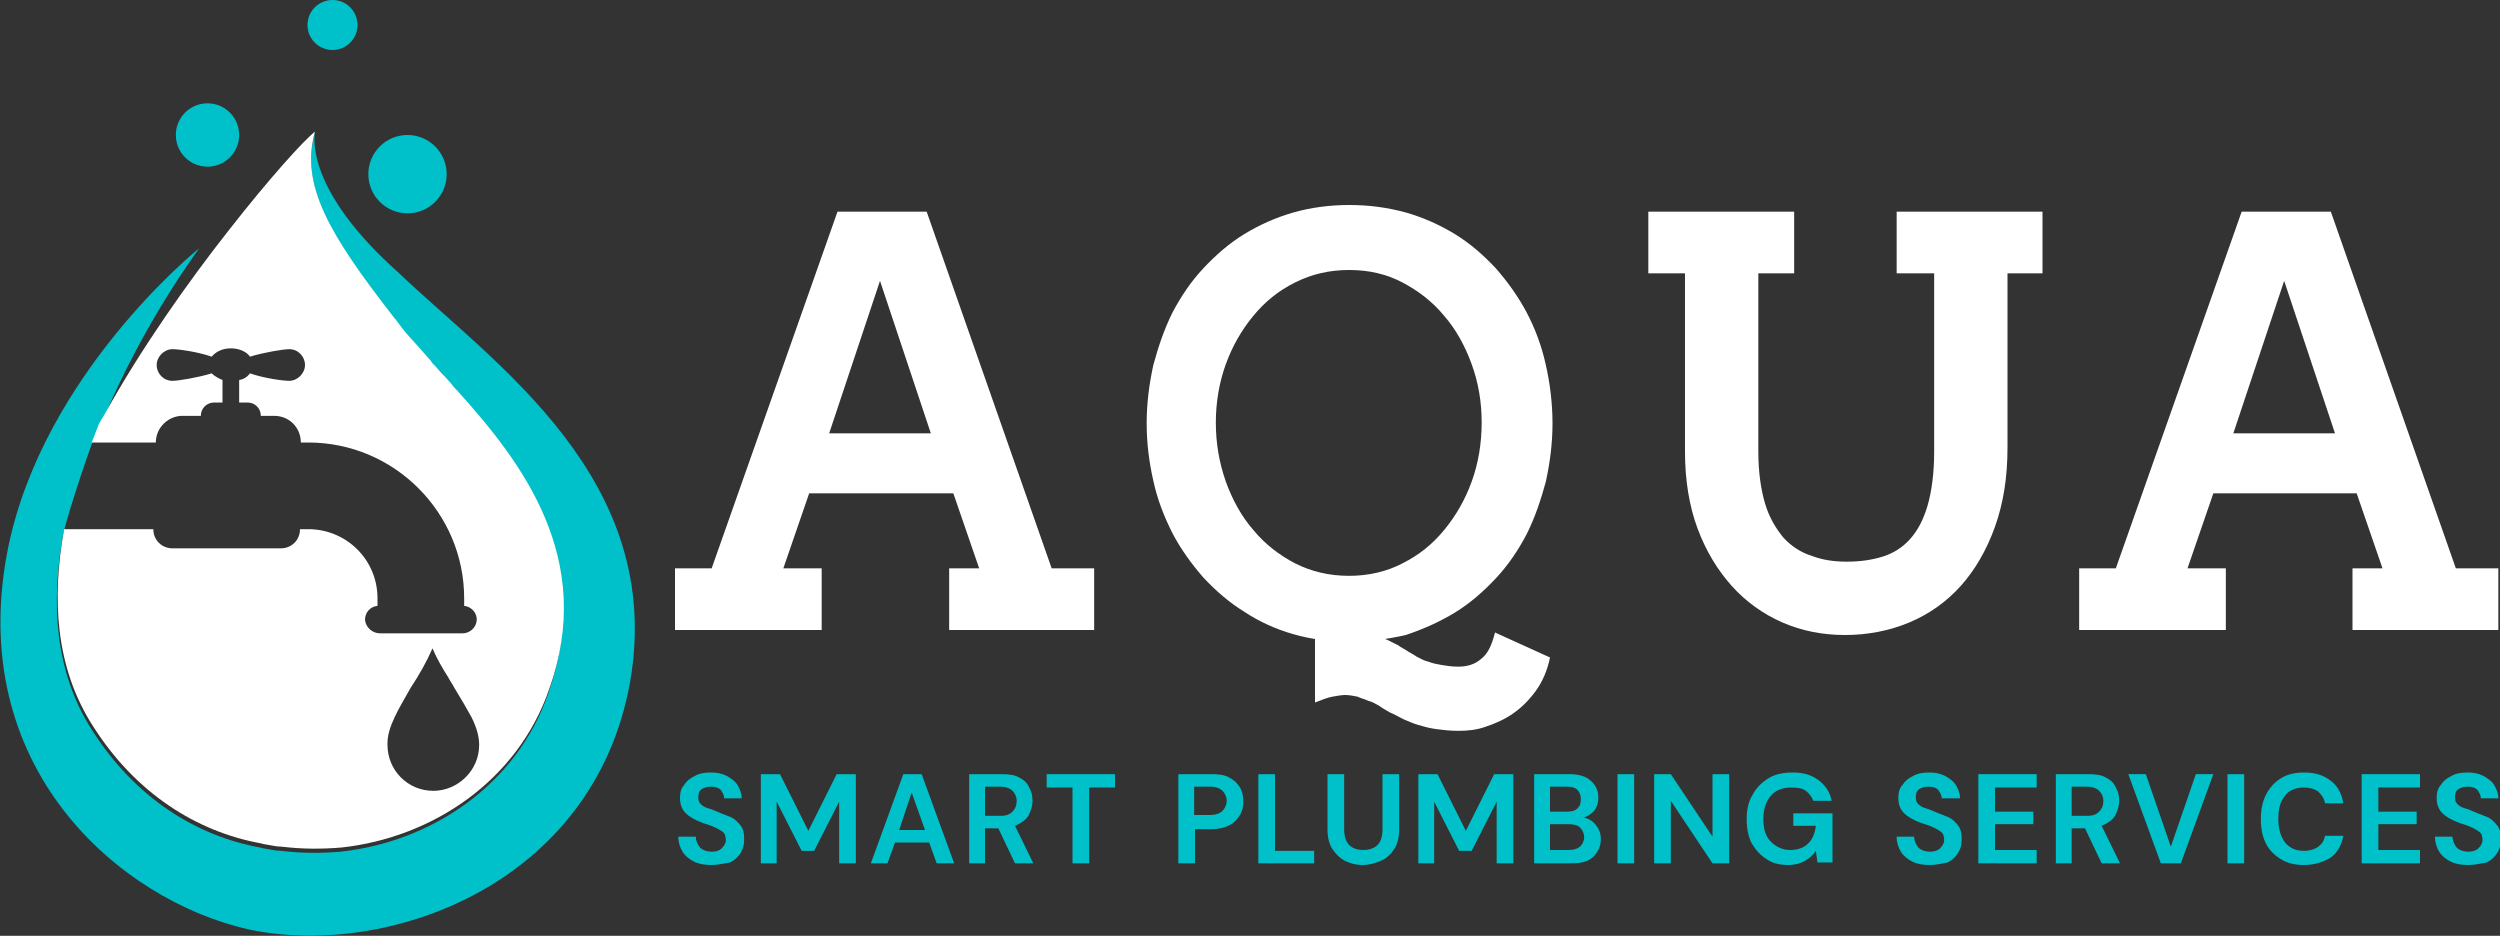
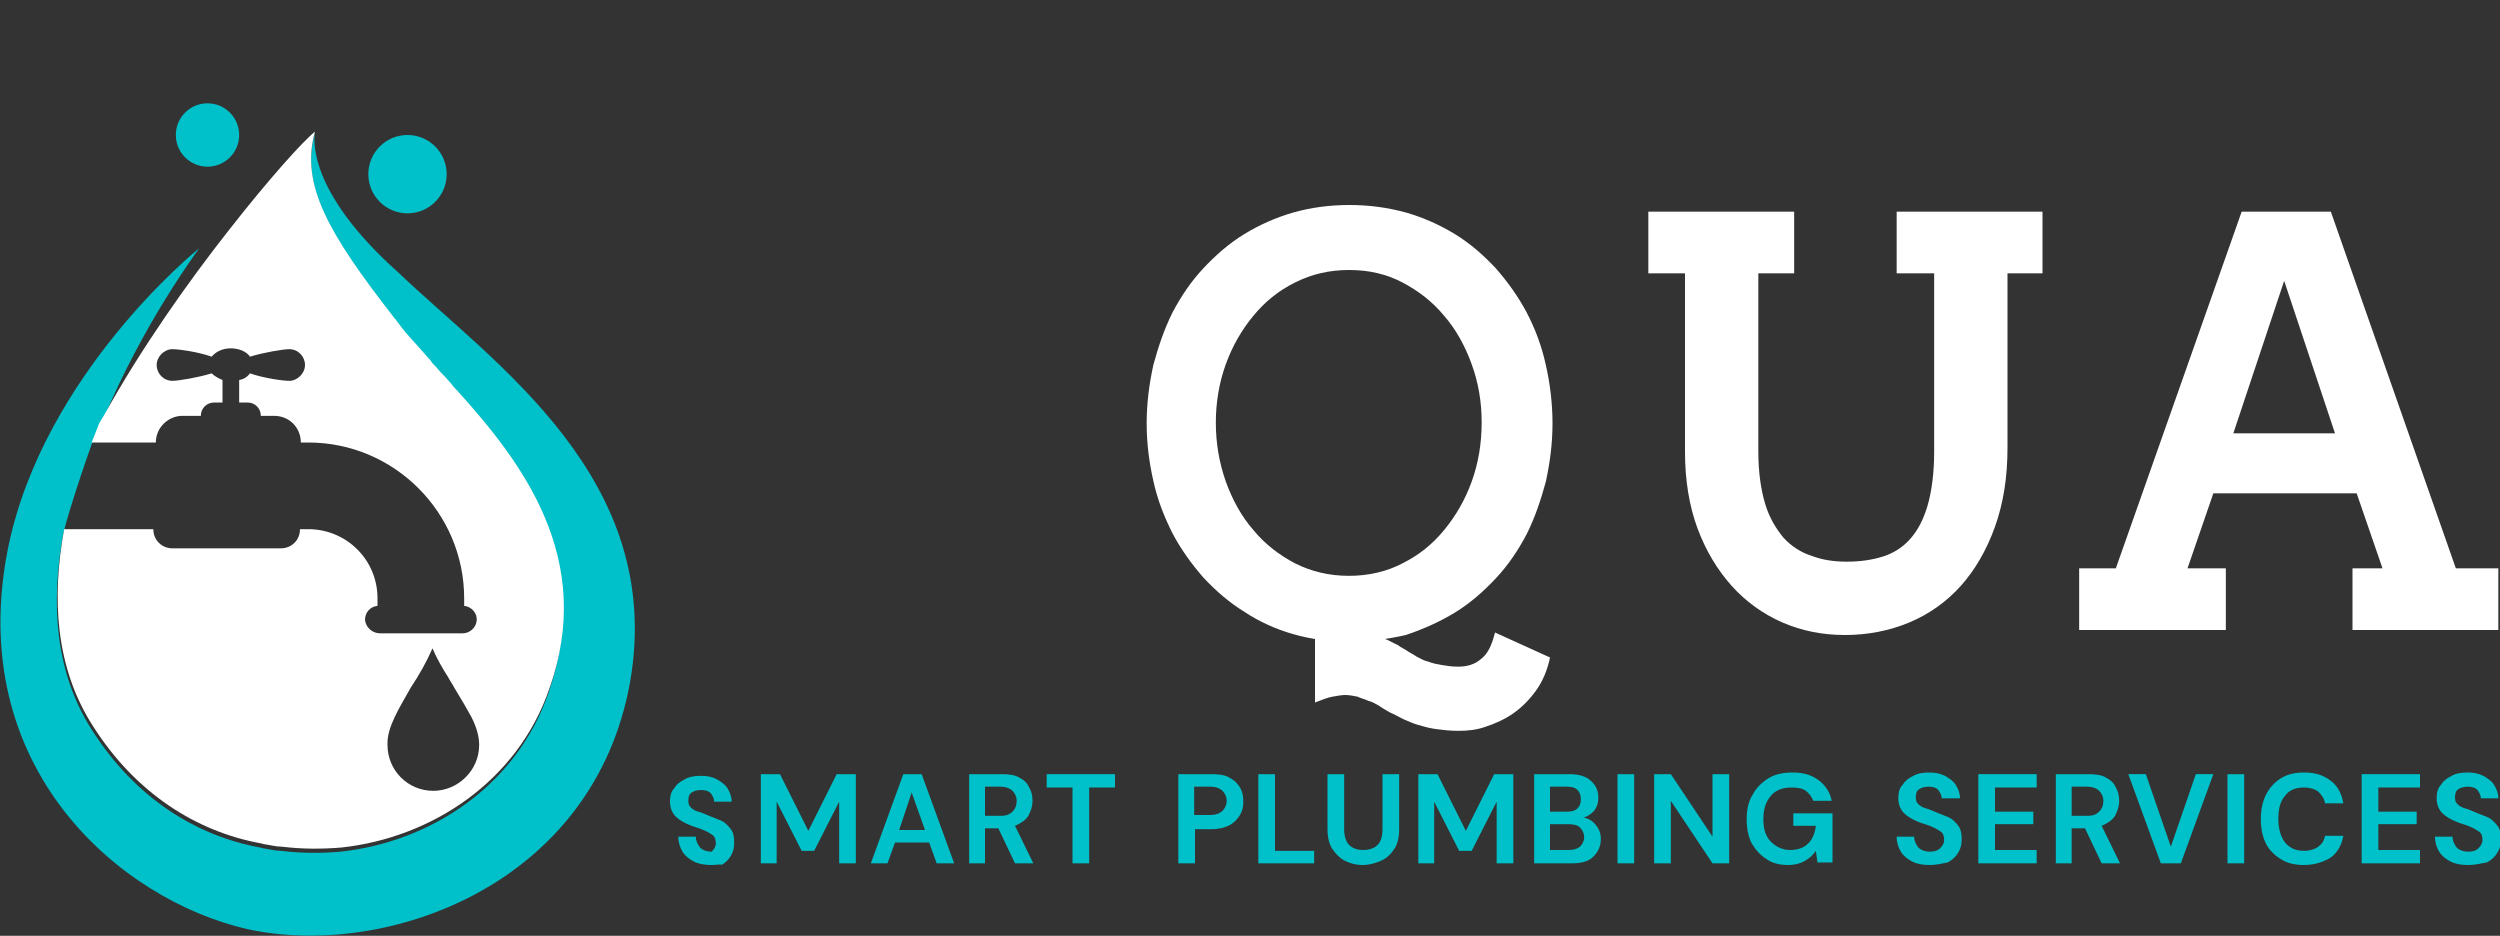
<svg xmlns="http://www.w3.org/2000/svg" version="1.1" id="Layer_1" x="0px" y="0px" width="300px" height="112.3px" viewBox="-99 195.1 300 112.3" style="enable-background:new -99 195.1 300 112.3;" xml:space="preserve">
  <rect x="-99" y="195.1" width="300" height="112.3" fill="#333333" stroke="none" />
  <style type="text/css">
	.st0{fill:#00C1C9;}
	.st1{fill:#FFFFFF;}
</style>
  <g>
    <g>
      <g>
-         <path class="st0" d="M-13.6,298.9c-0.8,0-1.5-0.1-2.1-0.4c-0.6-0.3-1.1-0.7-1.4-1.2c-0.3-0.5-0.5-1.1-0.5-1.8h2.1     c0,0.5,0.2,0.9,0.5,1.3c0.3,0.3,0.8,0.5,1.4,0.5c0.5,0,0.9-0.1,1.2-0.4c0.3-0.3,0.5-0.6,0.5-1c0-0.4-0.1-0.8-0.4-1     c-0.3-0.2-0.6-0.4-1.1-0.6c-0.4-0.2-0.9-0.3-1.4-0.5c-0.8-0.3-1.5-0.7-1.9-1.1c-0.4-0.4-0.7-1-0.7-1.8c0-0.6,0.1-1.2,0.5-1.6     c0.3-0.5,0.7-0.8,1.3-1.1c0.5-0.3,1.2-0.4,1.9-0.4c0.7,0,1.3,0.1,1.9,0.4c0.5,0.3,1,0.6,1.3,1.1c0.3,0.5,0.5,1,0.5,1.6h-2.1     c0-0.4-0.2-0.7-0.4-1c-0.3-0.3-0.7-0.4-1.2-0.4c-0.4,0-0.8,0.1-1.1,0.3c-0.3,0.2-0.4,0.5-0.4,1c0,0.4,0.1,0.6,0.3,0.8     c0.2,0.2,0.5,0.4,0.9,0.5c0.4,0.1,0.8,0.3,1.3,0.5c0.5,0.2,1,0.4,1.5,0.6c0.4,0.2,0.8,0.6,1.1,1c0.3,0.4,0.4,0.9,0.4,1.6     c0,0.6-0.1,1.1-0.4,1.6c-0.3,0.5-0.7,0.9-1.3,1.2C-12.1,298.7-12.8,298.9-13.6,298.9z" />
+         <path class="st0" d="M-13.6,298.9c-0.8,0-1.5-0.1-2.1-0.4c-0.6-0.3-1.1-0.7-1.4-1.2c-0.3-0.5-0.5-1.1-0.5-1.8h2.1     c0,0.5,0.2,0.9,0.5,1.3c0.3,0.3,0.8,0.5,1.4,0.5c0.3-0.3,0.5-0.6,0.5-1c0-0.4-0.1-0.8-0.4-1     c-0.3-0.2-0.6-0.4-1.1-0.6c-0.4-0.2-0.9-0.3-1.4-0.5c-0.8-0.3-1.5-0.7-1.9-1.1c-0.4-0.4-0.7-1-0.7-1.8c0-0.6,0.1-1.2,0.5-1.6     c0.3-0.5,0.7-0.8,1.3-1.1c0.5-0.3,1.2-0.4,1.9-0.4c0.7,0,1.3,0.1,1.9,0.4c0.5,0.3,1,0.6,1.3,1.1c0.3,0.5,0.5,1,0.5,1.6h-2.1     c0-0.4-0.2-0.7-0.4-1c-0.3-0.3-0.7-0.4-1.2-0.4c-0.4,0-0.8,0.1-1.1,0.3c-0.3,0.2-0.4,0.5-0.4,1c0,0.4,0.1,0.6,0.3,0.8     c0.2,0.2,0.5,0.4,0.9,0.5c0.4,0.1,0.8,0.3,1.3,0.5c0.5,0.2,1,0.4,1.5,0.6c0.4,0.2,0.8,0.6,1.1,1c0.3,0.4,0.4,0.9,0.4,1.6     c0,0.6-0.1,1.1-0.4,1.6c-0.3,0.5-0.7,0.9-1.3,1.2C-12.1,298.7-12.8,298.9-13.6,298.9z" />
        <path class="st0" d="M-7.7,298.7V288h2.3l3.4,6.8l3.4-6.8h2.3v10.7h-2v-7.4l-3,5.9h-1.5l-3-5.9v7.4H-7.7z" />
        <path class="st0" d="M5.5,298.7L9.4,288h2.2l3.9,10.7h-2.1l-0.9-2.5H8.4l-0.9,2.5H5.5z M8.9,294.7H12l-1.6-4.5L8.9,294.7z" />
        <path class="st0" d="M17.3,298.7V288h3.9c0.9,0,1.6,0.1,2.1,0.4c0.6,0.3,1,0.7,1.2,1.2c0.3,0.5,0.4,1,0.4,1.6     c0,0.7-0.2,1.2-0.5,1.8c-0.3,0.5-0.9,0.9-1.6,1.2l2.2,4.5h-2.2l-2-4.2h-1.6v4.2H17.3z M19.2,293h1.9c0.7,0,1.1-0.2,1.4-0.5     c0.3-0.3,0.5-0.7,0.5-1.3c0-0.5-0.2-0.9-0.5-1.2c-0.3-0.3-0.8-0.5-1.5-0.5h-1.8V293z" />
        <path class="st0" d="M29.7,298.7v-9.1h-3.1V288h8.2v1.6h-3.1v9.1H29.7z" />
        <path class="st0" d="M42.4,298.7V288h4c0.9,0,1.6,0.1,2.1,0.4c0.6,0.3,1,0.7,1.3,1.2c0.3,0.5,0.4,1.1,0.4,1.7     c0,0.6-0.1,1.1-0.4,1.6c-0.3,0.5-0.7,0.9-1.2,1.2c-0.6,0.3-1.3,0.5-2.2,0.5h-2v4.1H42.4z M44.3,292.9h1.9c0.7,0,1.2-0.2,1.5-0.5     c0.3-0.3,0.5-0.7,0.5-1.2c0-0.5-0.2-0.9-0.5-1.2c-0.3-0.3-0.8-0.5-1.5-0.5h-1.9V292.9z" />
        <path class="st0" d="M52,298.7V288h2v9.2h4.7v1.5H52z" />
        <path class="st0" d="M64.5,298.9c-0.8,0-1.5-0.2-2.1-0.5c-0.6-0.3-1.1-0.8-1.5-1.4c-0.4-0.6-0.6-1.4-0.6-2.4V288h2v6.6     c0,0.8,0.2,1.5,0.6,1.9c0.4,0.4,1,0.6,1.7,0.6c0.7,0,1.3-0.2,1.7-0.6c0.4-0.4,0.6-1,0.6-1.9V288h2v6.6c0,1-0.2,1.8-0.6,2.4     c-0.4,0.6-0.9,1.1-1.6,1.4C66,298.7,65.3,298.9,64.5,298.9z" />
        <path class="st0" d="M71.2,298.7V288h2.3l3.4,6.8l3.4-6.8h2.3v10.7h-2v-7.4l-3,5.9h-1.5l-3-5.9v7.4H71.2z" />
        <path class="st0" d="M85.1,298.7V288h4.3c1.1,0,2,0.3,2.5,0.8c0.6,0.5,0.9,1.2,0.9,2c0,0.7-0.2,1.2-0.5,1.6     c-0.4,0.4-0.8,0.7-1.3,0.8c0.6,0.1,1.1,0.4,1.5,0.9c0.4,0.5,0.6,1,0.6,1.7c0,0.8-0.3,1.5-0.9,2.1c-0.6,0.6-1.5,0.8-2.6,0.8H85.1z      M87,292.5h2c0.6,0,1-0.1,1.3-0.4c0.3-0.3,0.4-0.6,0.4-1.1c0-0.4-0.1-0.8-0.4-1.1c-0.3-0.3-0.7-0.4-1.3-0.4h-2V292.5z M87,297.1     h2.2c0.6,0,1-0.1,1.4-0.4c0.3-0.3,0.5-0.7,0.5-1.1c0-0.5-0.2-0.9-0.5-1.2c-0.3-0.3-0.8-0.4-1.4-0.4H87V297.1z" />
        <path class="st0" d="M95.1,298.7V288h2v10.7H95.1z" />
        <path class="st0" d="M99.5,298.7V288h2l5,7.5V288h2v10.7h-2l-5-7.5v7.5H99.5z" />
        <path class="st0" d="M115.6,298.9c-1,0-1.9-0.2-2.6-0.7c-0.8-0.5-1.3-1.1-1.8-1.9c-0.4-0.8-0.6-1.8-0.6-2.9     c0-1.1,0.2-2.1,0.7-2.9c0.4-0.8,1.1-1.5,1.9-2c0.8-0.5,1.8-0.7,2.9-0.7c1.3,0,2.3,0.3,3.1,0.9s1.4,1.4,1.6,2.5h-2.2     c-0.2-0.5-0.5-0.9-0.9-1.2c-0.4-0.3-1-0.4-1.7-0.4c-1.1,0-1.9,0.3-2.5,1c-0.6,0.7-0.9,1.6-0.9,2.8c0,1.2,0.3,2.1,0.9,2.7     c0.6,0.6,1.4,1,2.3,1c1,0,1.7-0.3,2.2-0.8c0.5-0.5,0.8-1.2,0.9-2.1h-2.7v-1.5h4.7v5.9h-1.8l-0.2-1.4c-0.3,0.5-0.8,0.9-1.3,1.2     C117.1,298.7,116.4,298.9,115.6,298.9z" />
        <path class="st0" d="M132.6,298.9c-0.8,0-1.5-0.1-2.1-0.4c-0.6-0.3-1.1-0.7-1.4-1.2c-0.3-0.5-0.5-1.1-0.5-1.8h2.1     c0,0.5,0.2,0.9,0.5,1.3c0.3,0.3,0.8,0.5,1.4,0.5c0.5,0,0.9-0.1,1.2-0.4s0.5-0.6,0.5-1c0-0.4-0.1-0.8-0.4-1     c-0.3-0.2-0.6-0.4-1.1-0.6c-0.4-0.2-0.9-0.3-1.4-0.5c-0.8-0.3-1.5-0.7-1.9-1.1c-0.4-0.4-0.7-1-0.7-1.8c0-0.6,0.1-1.2,0.5-1.6     c0.3-0.5,0.7-0.8,1.3-1.1c0.5-0.3,1.2-0.4,1.9-0.4c0.7,0,1.3,0.1,1.9,0.4c0.5,0.3,1,0.6,1.3,1.1s0.5,1,0.5,1.6H134     c0-0.4-0.2-0.7-0.4-1c-0.3-0.3-0.7-0.4-1.2-0.4c-0.4,0-0.8,0.1-1.1,0.3s-0.4,0.5-0.4,1c0,0.4,0.1,0.6,0.3,0.8     c0.2,0.2,0.5,0.4,0.9,0.5c0.4,0.1,0.8,0.3,1.3,0.5c0.5,0.2,1,0.4,1.5,0.6c0.4,0.2,0.8,0.6,1.1,1c0.3,0.4,0.4,0.9,0.4,1.6     c0,0.6-0.1,1.1-0.4,1.6c-0.3,0.5-0.7,0.9-1.3,1.2C134.1,298.7,133.4,298.9,132.6,298.9z" />
        <path class="st0" d="M138.4,298.7V288h7v1.6h-5v2.9h4.6v1.5h-4.6v3.1h5v1.6H138.4z" />
        <path class="st0" d="M147.7,298.7V288h3.9c0.9,0,1.6,0.1,2.1,0.4c0.6,0.3,1,0.7,1.2,1.2c0.3,0.5,0.4,1,0.4,1.6     c0,0.7-0.2,1.2-0.5,1.8c-0.3,0.5-0.9,0.9-1.6,1.2l2.2,4.5h-2.2l-2-4.2h-1.6v4.2H147.7z M149.6,293h1.9c0.7,0,1.1-0.2,1.4-0.5     c0.3-0.3,0.5-0.7,0.5-1.3c0-0.5-0.2-0.9-0.5-1.2c-0.3-0.3-0.8-0.5-1.5-0.5h-1.8V293z" />
        <path class="st0" d="M160.3,298.7l-3.9-10.7h2.1l3,8.7l3-8.7h2.1l-3.9,10.7H160.3z" />
        <path class="st0" d="M168.3,298.7V288h2v10.7H168.3z" />
        <path class="st0" d="M177.5,298.9c-1.1,0-2-0.2-2.8-0.7c-0.8-0.5-1.4-1.1-1.8-1.9c-0.4-0.8-0.6-1.8-0.6-2.9     c0-1.1,0.2-2.1,0.6-2.9c0.4-0.8,1-1.5,1.8-2c0.8-0.5,1.7-0.7,2.8-0.7c1.3,0,2.3,0.3,3.2,1c0.8,0.6,1.3,1.5,1.5,2.7h-2.2     c-0.1-0.6-0.4-1-0.8-1.4c-0.4-0.3-1-0.5-1.7-0.5c-1,0-1.8,0.3-2.3,1c-0.6,0.7-0.8,1.6-0.8,2.8c0,1.2,0.3,2.1,0.8,2.8     c0.6,0.7,1.3,1,2.3,1c0.7,0,1.3-0.2,1.7-0.5s0.7-0.7,0.8-1.3h2.2c-0.2,1.1-0.7,2-1.5,2.6C179.9,298.5,178.8,298.9,177.5,298.9z" />
        <path class="st0" d="M184.4,298.7V288h7v1.6h-5v2.9h4.6v1.5h-4.6v3.1h5v1.6H184.4z" />
        <path class="st0" d="M197.2,298.9c-0.8,0-1.5-0.1-2.1-0.4c-0.6-0.3-1.1-0.7-1.4-1.2c-0.3-0.5-0.5-1.1-0.5-1.8h2.1     c0,0.5,0.2,0.9,0.5,1.3c0.3,0.3,0.8,0.5,1.4,0.5c0.5,0,0.9-0.1,1.2-0.4s0.5-0.6,0.5-1c0-0.4-0.1-0.8-0.4-1     c-0.3-0.2-0.6-0.4-1.1-0.6c-0.4-0.2-0.9-0.3-1.4-0.5c-0.8-0.3-1.5-0.7-1.9-1.1c-0.4-0.4-0.7-1-0.7-1.8c0-0.6,0.1-1.2,0.5-1.6     c0.3-0.5,0.7-0.8,1.3-1.1c0.5-0.3,1.2-0.4,1.9-0.4c0.7,0,1.3,0.1,1.9,0.4c0.5,0.3,1,0.6,1.3,1.1c0.3,0.5,0.5,1,0.5,1.6h-2.1     c0-0.4-0.2-0.7-0.4-1c-0.3-0.3-0.7-0.4-1.2-0.4c-0.4,0-0.8,0.1-1.1,0.3s-0.4,0.5-0.4,1c0,0.4,0.1,0.6,0.3,0.8     c0.2,0.2,0.5,0.4,0.9,0.5c0.4,0.1,0.8,0.3,1.3,0.5c0.5,0.2,1,0.4,1.5,0.6c0.4,0.2,0.8,0.6,1.1,1c0.3,0.4,0.4,0.9,0.4,1.6     c0,0.6-0.1,1.1-0.4,1.6c-0.3,0.5-0.7,0.9-1.3,1.2C198.7,298.7,198.1,298.9,197.2,298.9z" />
      </g>
      <g>
-         <path class="st1" d="M14.9,270.7v-7.4h3.6l-3.1-9H-1.9l-3.1,9h4.6v7.4h-17.6v-7.4h4.4l15.1-42.8h10.7l15,42.8h5.1v7.4H14.9z      M6.6,228.8l-6.1,18.3h12.2L6.6,228.8z" />
        <path class="st1" d="M62.9,272.1c-2.4,0-4.6-0.3-6.7-0.9c-2.1-0.6-4.1-1.5-5.9-2.7c-1.8-1.1-3.4-2.5-4.9-4.1     c-1.4-1.6-2.7-3.4-3.7-5.3c-1-2-1.8-4-2.3-6.3c-0.5-2.2-0.8-4.5-0.8-6.9c0-2.4,0.3-4.7,0.8-7c0.6-2.2,1.3-4.3,2.3-6.3     c1-1.9,2.2-3.7,3.7-5.3c1.5-1.6,3.1-3,4.9-4.1c1.8-1.1,3.8-2,5.9-2.6c2.1-0.6,4.4-0.9,6.7-0.9c2.4,0,4.6,0.3,6.8,0.9     c2.1,0.6,4.1,1.5,5.9,2.6c1.8,1.1,3.4,2.5,4.9,4.1c1.4,1.6,2.7,3.4,3.7,5.3c1,1.9,1.8,4,2.3,6.3c0.5,2.2,0.8,4.6,0.8,7     c0,2.4-0.3,4.7-0.8,7c-0.6,2.2-1.3,4.3-2.3,6.3c-1,1.9-2.2,3.7-3.7,5.3c-1.5,1.6-3.1,3-4.9,4.1c-1.8,1.1-3.8,2-5.9,2.7     C67.5,271.8,65.3,272.1,62.9,272.1z M62.9,227.5c-2.4,0-4.5,0.5-6.5,1.5c-2,1-3.6,2.3-5,4c-1.4,1.7-2.5,3.6-3.3,5.8     c-0.8,2.2-1.2,4.6-1.2,7c0,2.5,0.4,4.8,1.2,7.1c0.8,2.2,1.9,4.2,3.3,5.8c1.4,1.7,3.1,3,5,4c2,1,4.1,1.5,6.5,1.5     c2.3,0,4.5-0.5,6.4-1.5c2-1,3.6-2.3,5-4c1.4-1.7,2.5-3.6,3.3-5.8c0.8-2.2,1.2-4.6,1.2-7.1c0-2.5-0.4-4.8-1.2-7     c-0.8-2.2-1.9-4.2-3.3-5.8c-1.4-1.7-3.1-3-5-4C67.4,228,65.3,227.5,62.9,227.5z M76,282.8c-1,0-1.8-0.1-2.6-0.2     c-0.8-0.1-1.5-0.3-2.2-0.5c-0.7-0.2-1.3-0.5-1.8-0.7c-0.6-0.3-1.1-0.6-1.6-0.8c-0.5-0.3-0.9-0.5-1.3-0.8     c-0.4-0.2-0.8-0.5-1.3-0.6c-0.4-0.2-0.9-0.3-1.3-0.5c-0.5-0.1-1-0.2-1.5-0.2c-0.4,0-0.9,0.1-1.5,0.2c-0.6,0.1-1.3,0.4-2.1,0.7     v-7.8c0.7-0.3,1.3-0.5,2-0.6c0.6-0.1,1.2-0.2,1.7-0.2c1.1,0,2.1,0.2,3,0.4s1.9,0.6,2.8,1.1c0.2,0.1,0.5,0.2,0.7,0.4     c0.2,0.1,0.5,0.3,0.7,0.4c0.4,0.3,0.9,0.5,1.3,0.8c0.4,0.2,0.9,0.5,1.4,0.6c0.5,0.2,1,0.3,1.6,0.4c0.6,0.1,1.2,0.2,2,0.2     c1.1,0,2-0.3,2.7-0.9c0.8-0.6,1.3-1.6,1.7-3.2l6.6,3c-0.3,1.5-0.9,2.9-1.7,4c-0.8,1.1-1.7,2-2.7,2.7c-1,0.7-2.1,1.2-3.3,1.6     C78.2,282.7,77.1,282.8,76,282.8z" />
        <path class="st1" d="M141.9,227.9v20.9c0,3.6-0.5,6.7-1.5,9.5c-1,2.8-2.4,5.2-4.1,7.1s-3.8,3.4-6.2,4.4c-2.4,1-5,1.5-7.7,1.5     c-2.7,0-5.2-0.5-7.5-1.5c-2.3-1-4.4-2.5-6.1-4.4c-1.7-1.9-3.1-4.2-4.1-6.9c-1-2.7-1.5-5.8-1.5-9.2v-21.4h-4.4v-7.4h17.5v7.4h-4.3     v21.4c0,2.4,0.3,4.5,0.8,6.2c0.5,1.7,1.3,3,2.2,4.1c0.9,1,2.1,1.8,3.4,2.2c1.3,0.5,2.7,0.7,4.2,0.7c1.6,0,3-0.2,4.3-0.6     c1.3-0.4,2.4-1.1,3.3-2.1c0.9-1,1.6-2.3,2.1-4c0.5-1.7,0.8-3.9,0.8-6.5v-21.4h-4.5v-7.4h17.5v7.4H141.9z" />
        <path class="st1" d="M183.3,270.7v-7.4h3.6l-3.1-9h-17.2l-3.1,9h4.6v7.4h-17.6v-7.4h4.4l15.1-42.8h10.7l15,42.8h5.1v7.4H183.3z      M175.1,228.8l-6.1,18.3h12.2L175.1,228.8z" />
      </g>
    </g>
    <g>
      <circle class="st0" cx="-74.1" cy="211.3" r="3.8" />
-       <circle class="st0" cx="-59.1" cy="198.1" r="3" />
      <circle class="st0" cx="-50.1" cy="216" r="4.7" />
      <g>
        <path class="st0" d="M-23.4,277c-4.4,24.4-29.3,33.2-45.9,29.6c-15.3-3.5-34.1-19.4-28.7-45.9c4.3-20.7,22.5-35.5,22.9-35.8     c-0.2,0.3-6.7,9-11.5,20.5l0,0c-0.2,0.3-0.4,0.7-0.6,1c-0.7,1.4-3.6,10.1-4.2,12.7c-1.5,8.2-1.1,16.6,3.5,23.7     c5.1,8,12.4,12.6,20.1,14c0.1,0,0.3,0.1,0.4,0.1c0.7,0.1,1.4,0.3,2.1,0.3c2.5,0.3,4.8,0.3,7.2,0.1c10.9-1.2,21.1-8,24.9-19     c5.6-16.1-3.1-27.7-11.1-36.4c-0.2-0.2-0.4-0.4-0.6-0.7c-0.3-0.3-0.6-0.7-0.9-1c-0.1-0.1-0.2-0.2-0.3-0.3     c-0.3-0.3-0.5-0.6-0.8-0.9c-0.2-0.2-0.4-0.4-0.5-0.6c-0.5-0.6-1-1.1-1.5-1.7c-0.7-0.8-1.4-1.5-2-2.3c-0.1-0.1-0.2-0.3-0.3-0.4     c-0.1-0.1-0.2-0.3-0.3-0.4s-0.2-0.3-0.3-0.4c-7.7-9.9-11.2-15.8-9.4-22.2c-0.1,0.6-1.1,6.9,10,16.8     C-39.8,238.7-19.1,252.5-23.4,277z" />
        <path class="st1" d="M-44.2,241.9c-0.2-0.2-0.4-0.4-0.6-0.7c-0.3-0.3-0.6-0.7-0.9-1c-0.1-0.1-0.2-0.2-0.3-0.3     c-0.3-0.3-0.5-0.6-0.8-0.9c-0.2-0.2-0.4-0.4-0.5-0.6c-0.5-0.6-1-1.1-1.5-1.7c-0.7-0.8-1.4-1.5-2-2.3c-0.1-0.1-0.2-0.3-0.3-0.4     c-0.1-0.1-0.2-0.3-0.3-0.4c-0.1-0.2-0.3-0.3-0.4-0.5c-7.7-9.9-11.2-15.8-9.4-22.2c-1.3,1-5.4,5.5-10.4,11.9     c-4.8,6.1-10.4,14-14.9,22.1l0,0c-0.2,0.3-0.4,0.7-0.6,1c-0.3,0.8-0.6,1.5-0.9,2.3h7.7c0-1.8,1.5-3.2,3.2-3.2h2.2     c0-0.9,0.7-1.6,1.6-1.6h1v-2.7c-0.5-0.2-1-0.5-1.3-0.8c-1.6,0.5-4,0.9-4.7,0.9c-1.1,0-1.9-0.9-1.9-1.9s0.9-1.9,1.9-1.9     c0.7,0,3,0.3,4.7,0.9c0.5-0.6,1.3-1,2.3-1c1,0,1.9,0.4,2.3,1c1.6-0.5,4-0.9,4.7-0.9c1.1,0,1.9,0.9,1.9,1.9s-0.9,1.9-1.9,1.9     c-0.7,0-3-0.3-4.7-0.9c-0.3,0.4-0.7,0.7-1.3,0.8v2.7h1c0.9,0,1.6,0.7,1.6,1.6h1.6c1.8,0,3.2,1.4,3.2,3.2h0.9     c10.3,0,18.7,8.4,18.7,18.7v0.9c0.9,0.1,1.6,0.9,1.5,1.8c-0.1,0.9-0.9,1.5-1.7,1.5h-9.9c-0.9,0-1.7-0.7-1.8-1.6     c0-0.9,0.6-1.6,1.5-1.7v-0.9c0-4.7-3.8-8.3-8.3-8.3H-63c0,1.3-1,2.3-2.3,2.3h-13c-1.3,0-2.3-1-2.3-2.3h-10.7     c-1.5,8.2-1.1,16.6,3.5,23.7c5.1,8,12.4,12.6,20.1,14c0.1,0,0.3,0.1,0.4,0.1c0.7,0.1,1.4,0.3,2.1,0.3c2.5,0.3,4.8,0.3,7.2,0.1     c10.9-1.2,21.1-8,24.9-19C-27.5,262.2-36.3,250.6-44.2,241.9z M-49.7,277.6c1-1.5,1.9-3.1,2.6-4.7c0.5,1.2,1.2,2.4,1.9,3.5     c0.2,0.4,0.5,0.8,0.7,1.2c0.8,1.3,1.5,2.5,2.1,3.6c0.6,1.2,0.9,2.3,0.9,3.3c0,3.1-2.6,5.5-5.5,5.5c-3.1,0-5.5-2.5-5.5-5.5     C-52.6,282.4-51.1,280.1-49.7,277.6z" />
      </g>
    </g>
  </g>
</svg>